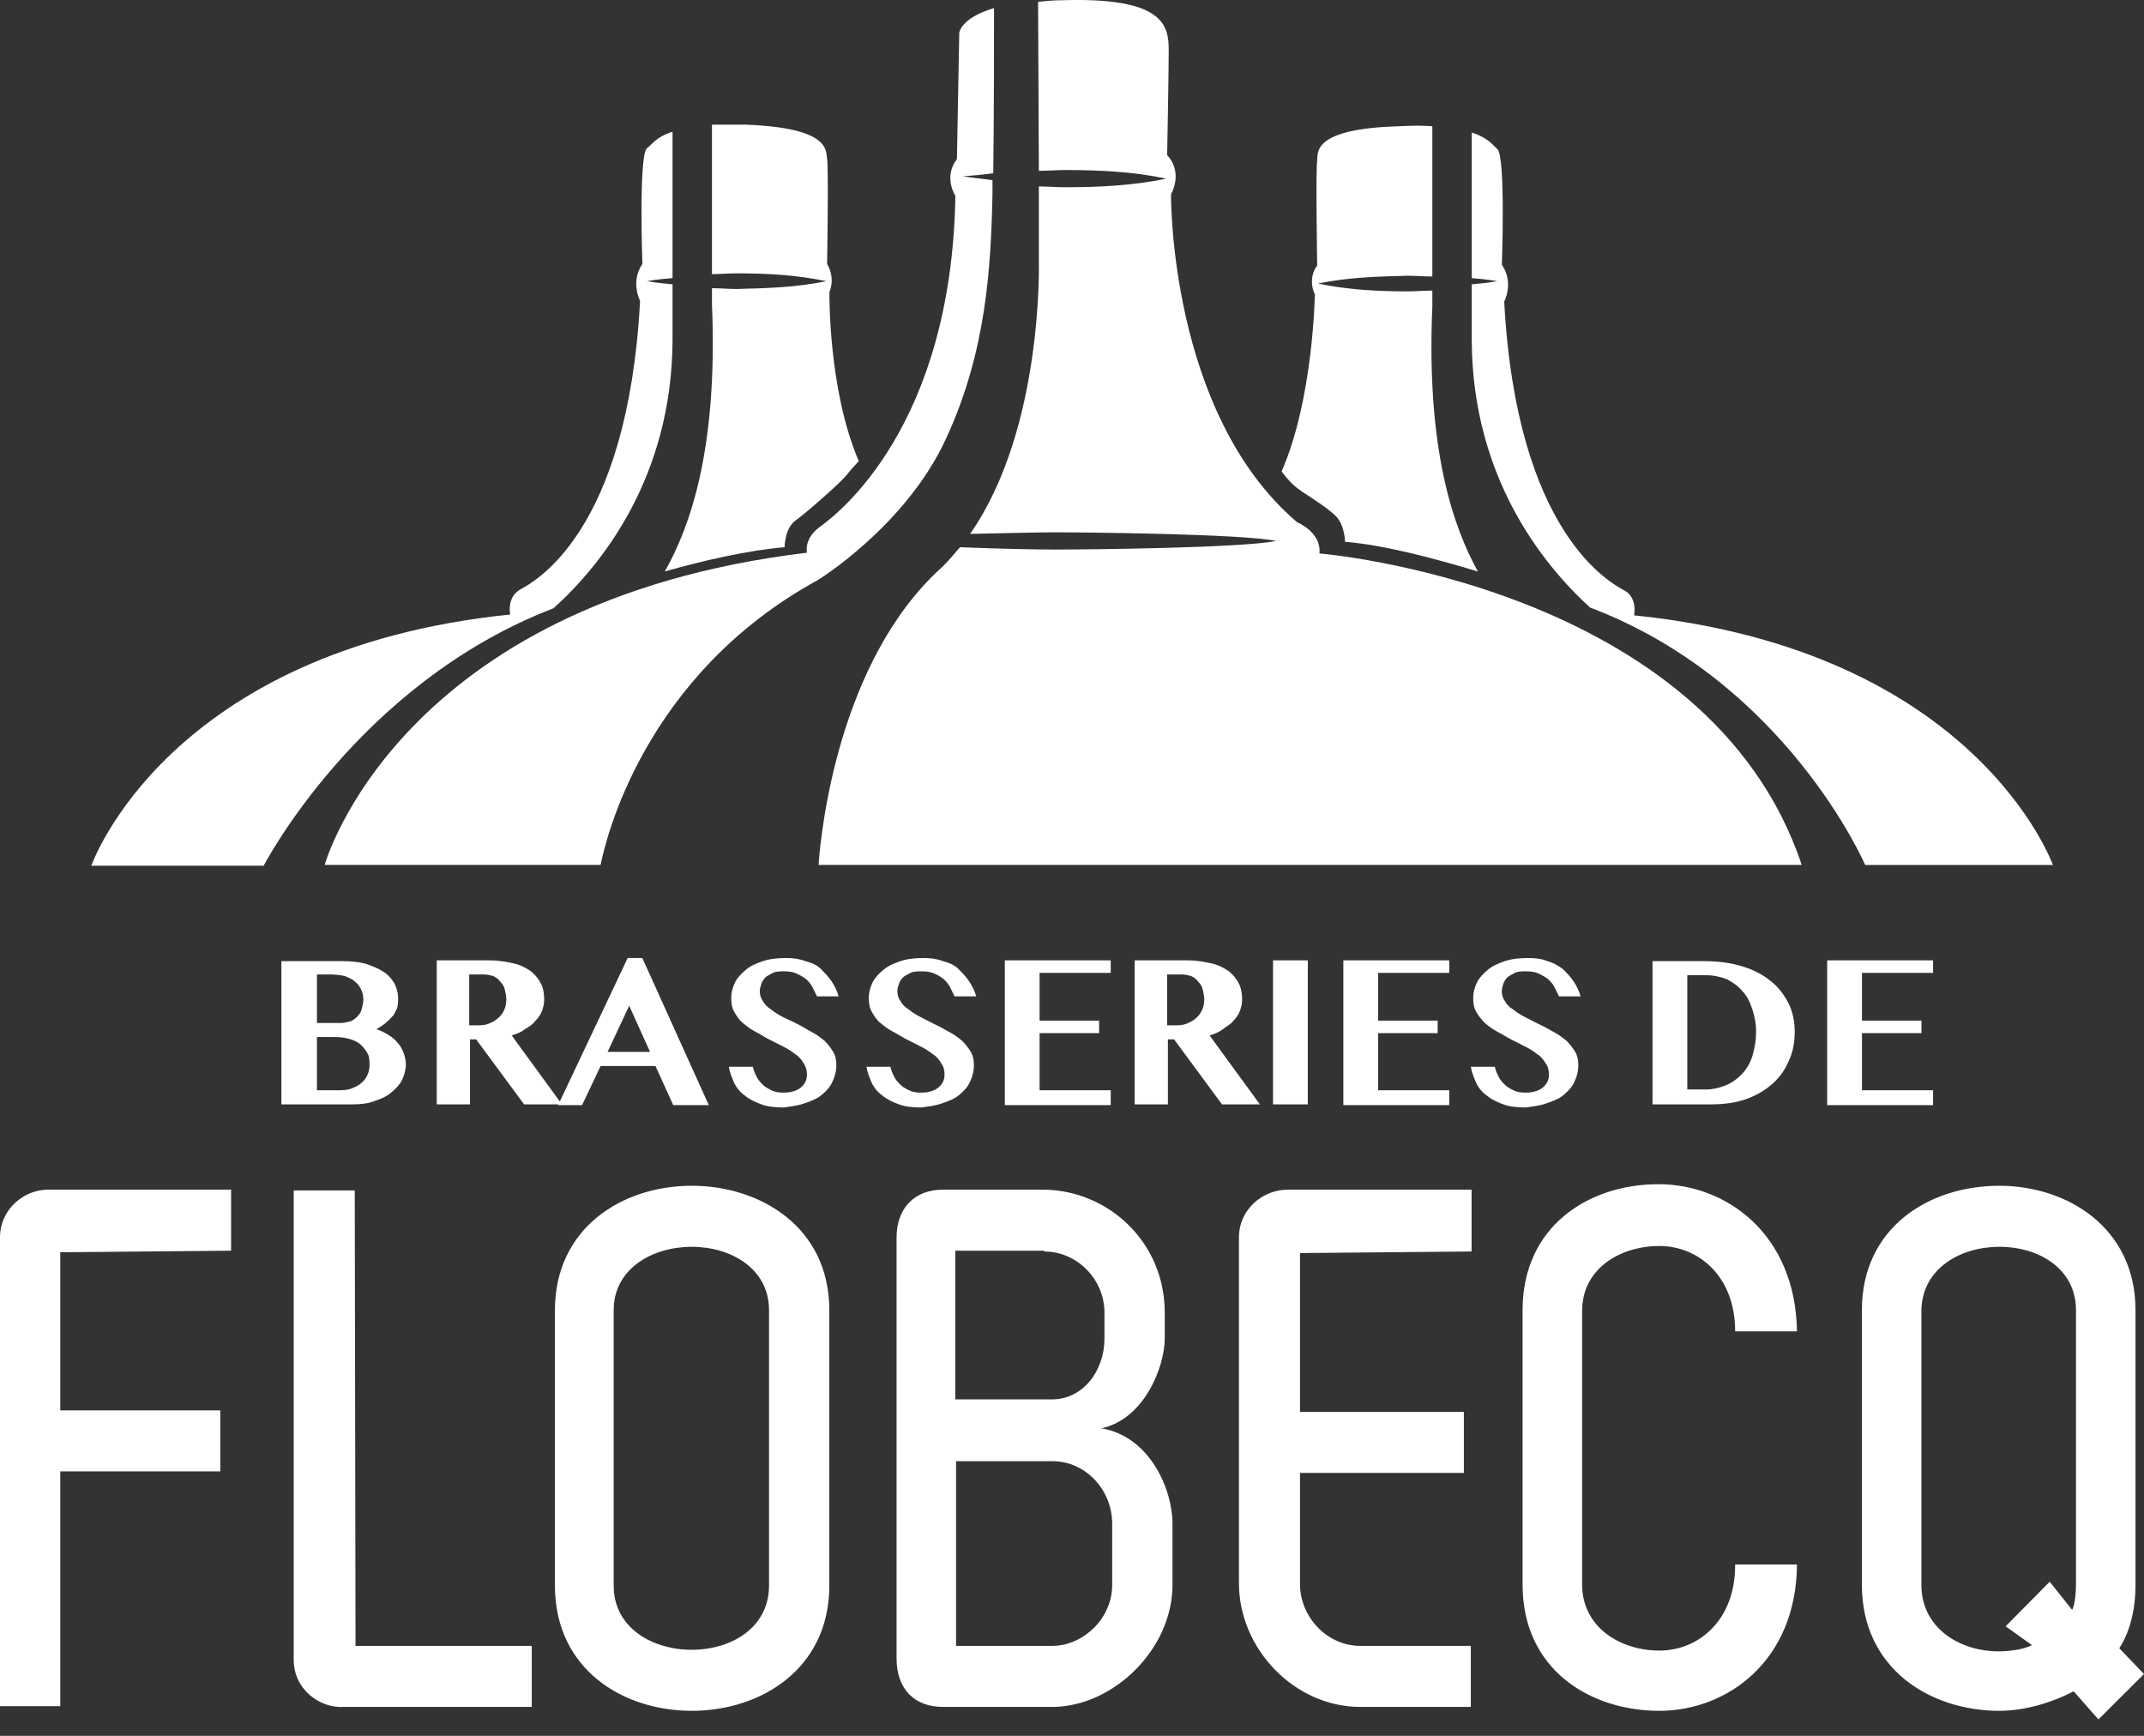
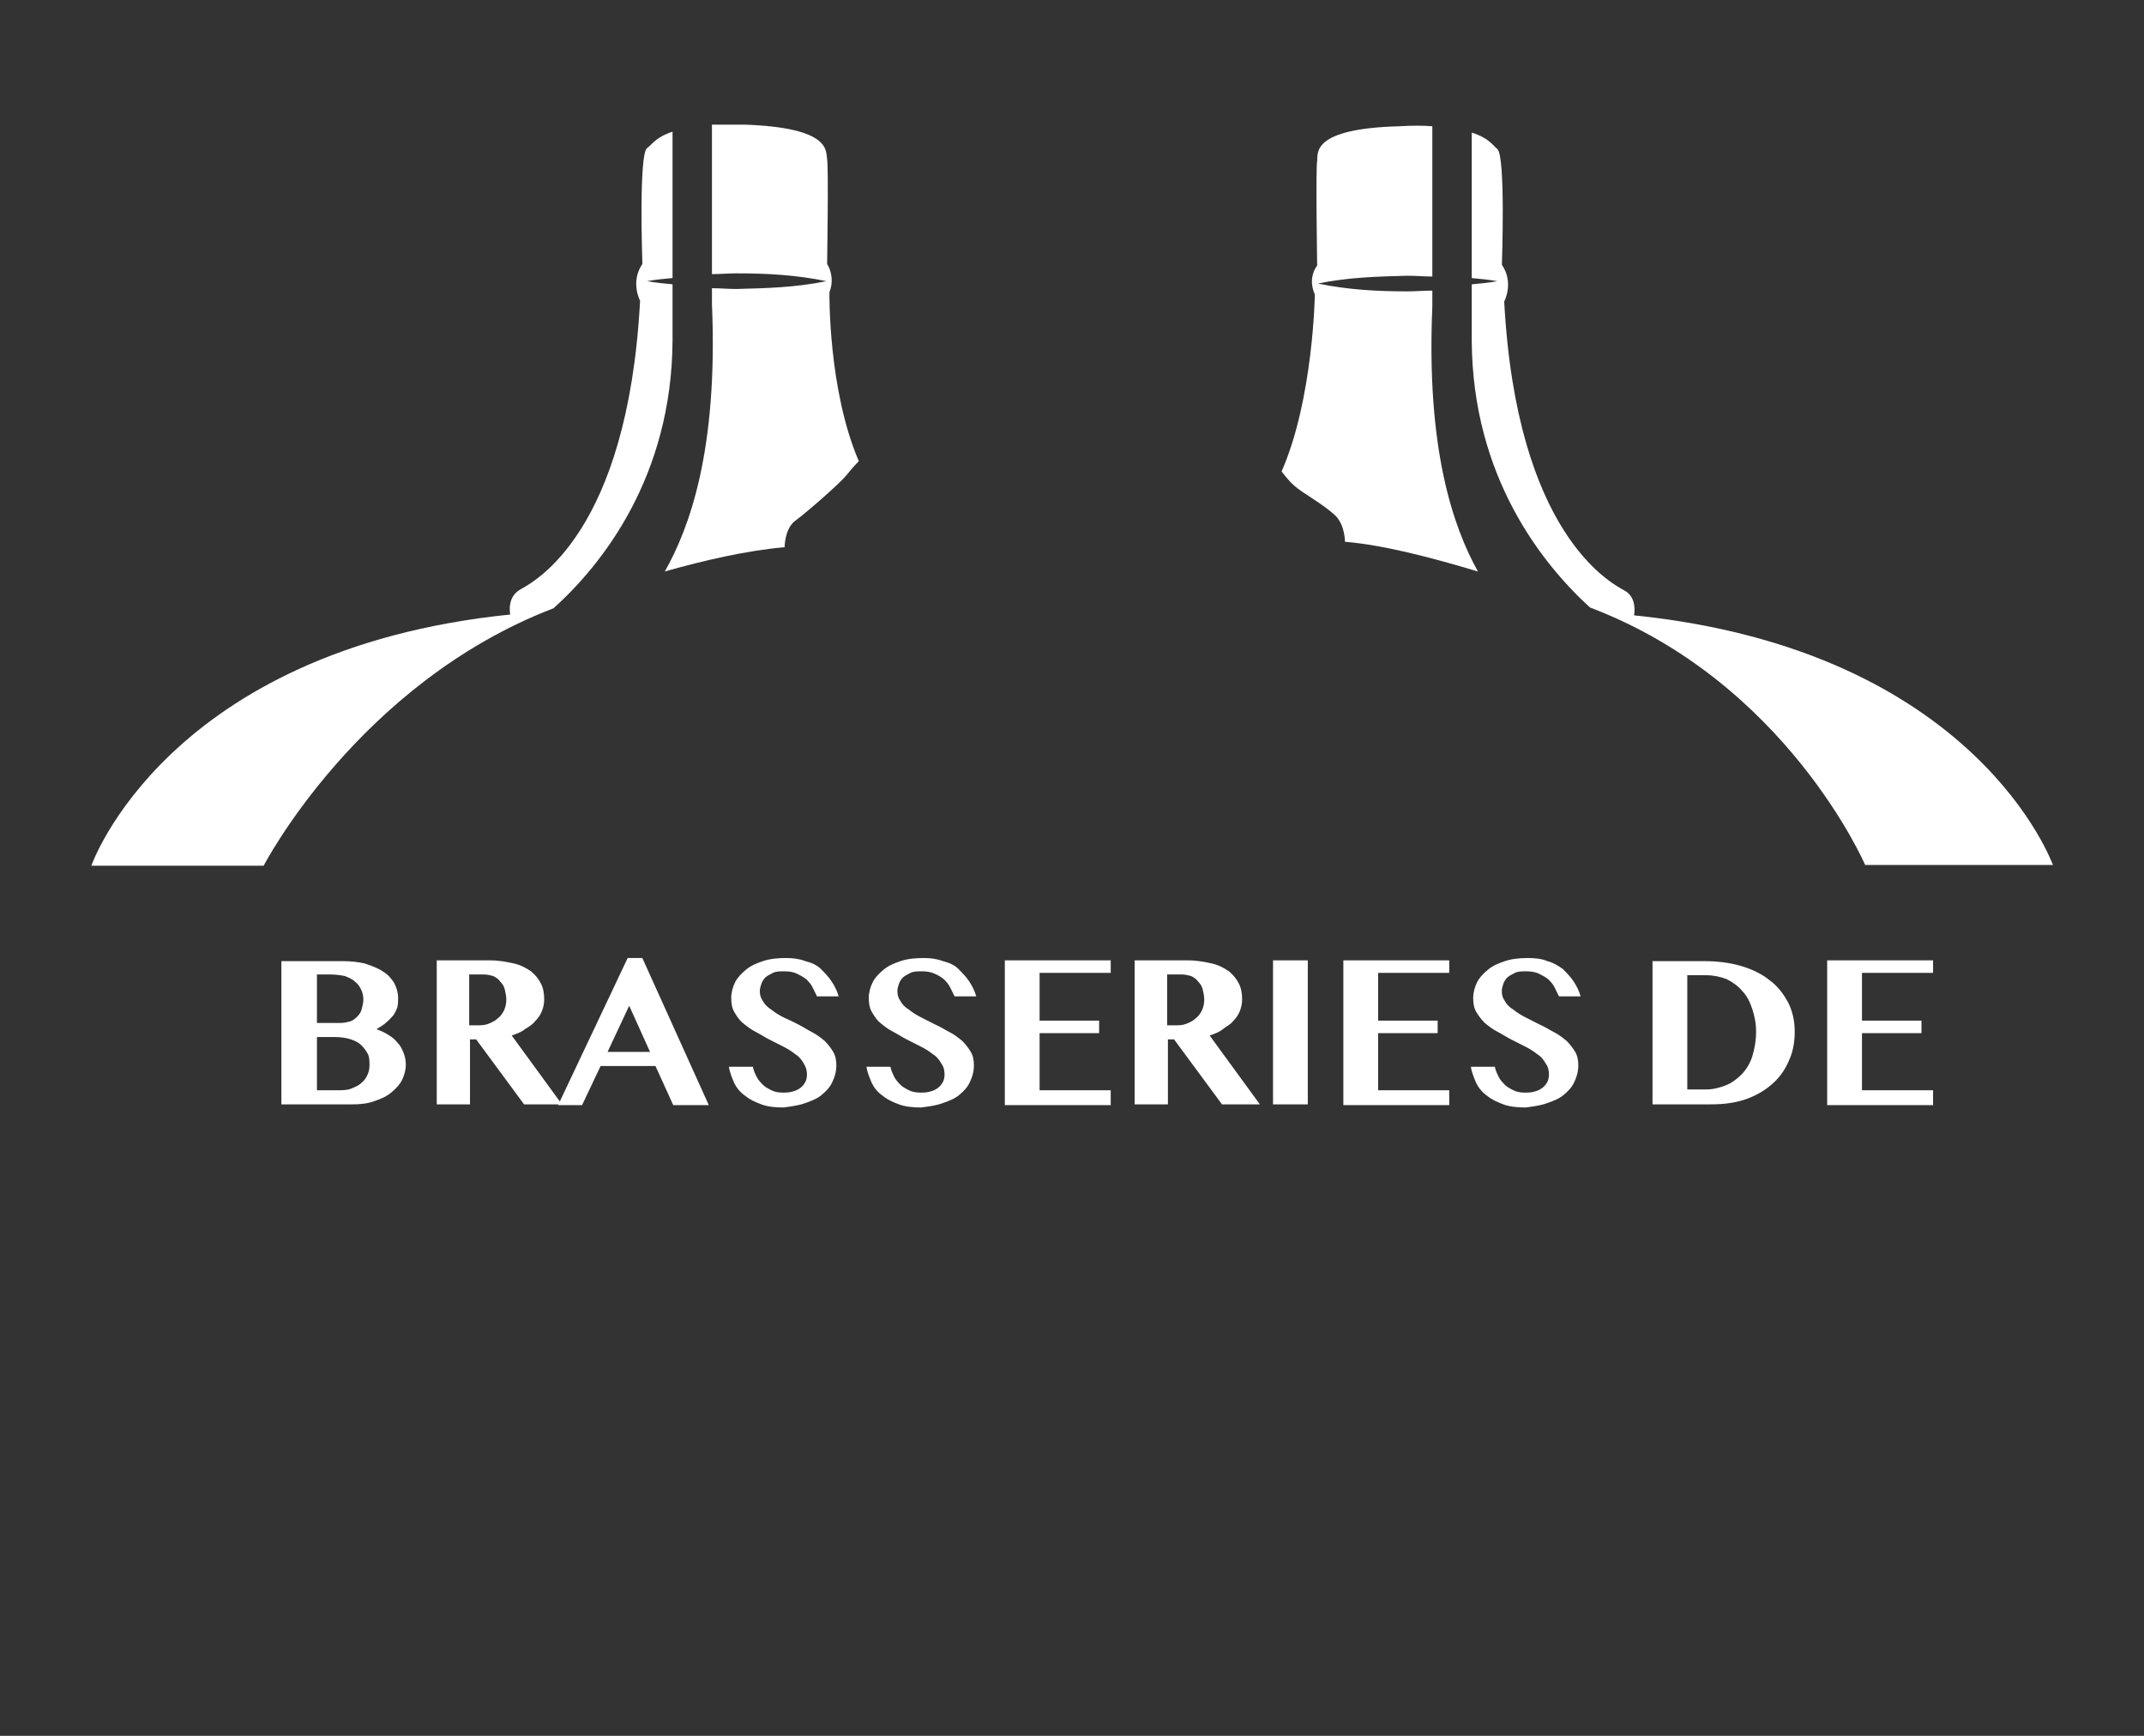
<svg xmlns="http://www.w3.org/2000/svg" width="105" height="85" viewBox="0 0 105 85" fill="none">
  <rect x="0" y="0" width="105" height="85" fill="#333333" stroke="none" />
  <path d="M89.484 47.065V54.116H94.67V53.388H91.188V50.591H94.102V49.977H91.188V47.64H94.67V47.027H89.484V47.065ZM82.671 47.755H83.579C83.92 47.755 84.261 47.832 84.564 47.947C84.866 48.1 85.131 48.292 85.32 48.522C85.548 48.751 85.699 49.058 85.813 49.403C85.926 49.748 86.002 50.093 86.002 50.514C86.002 50.974 85.926 51.357 85.813 51.74C85.699 52.085 85.51 52.392 85.283 52.621C85.056 52.851 84.791 53.043 84.488 53.158C84.185 53.273 83.882 53.349 83.541 53.349H82.633V47.755H82.671ZM80.968 54.078H83.769C84.45 54.078 85.018 54.001 85.548 53.809C86.078 53.618 86.494 53.349 86.835 53.043C87.175 52.736 87.44 52.353 87.629 51.893C87.819 51.472 87.894 51.012 87.894 50.514C87.894 49.977 87.781 49.479 87.554 49.058C87.327 48.636 87.024 48.253 86.645 47.985C86.267 47.678 85.775 47.449 85.245 47.295C84.715 47.142 84.109 47.065 83.466 47.065H80.93V54.078H80.968ZM75.706 54.039C76.047 53.924 76.35 53.809 76.577 53.618C76.804 53.426 76.993 53.234 77.107 52.966C77.22 52.736 77.296 52.468 77.296 52.162C77.296 51.932 77.258 51.702 77.145 51.51C77.031 51.319 76.88 51.127 76.728 50.974C76.539 50.821 76.35 50.667 76.123 50.552C75.895 50.437 75.668 50.284 75.403 50.169C75.176 50.054 74.949 49.939 74.722 49.824C74.495 49.709 74.306 49.594 74.117 49.441C73.927 49.326 73.776 49.173 73.7 49.02C73.587 48.866 73.549 48.713 73.549 48.522C73.549 48.407 73.587 48.292 73.624 48.177C73.662 48.062 73.738 47.947 73.814 47.87C73.889 47.793 74.041 47.717 74.192 47.64C74.344 47.563 74.533 47.563 74.76 47.563C74.987 47.563 75.214 47.602 75.366 47.678C75.517 47.755 75.668 47.832 75.82 47.947C75.933 48.062 76.047 48.177 76.123 48.33C76.198 48.483 76.274 48.636 76.35 48.79H77.41C77.334 48.522 77.22 48.291 77.069 48.062C76.918 47.832 76.728 47.64 76.539 47.449C76.312 47.295 76.085 47.142 75.782 47.065C75.517 46.95 75.176 46.912 74.836 46.912C74.419 46.912 74.041 46.95 73.7 47.065C73.359 47.18 73.094 47.295 72.867 47.487C72.64 47.678 72.451 47.87 72.338 48.1C72.224 48.33 72.148 48.598 72.148 48.866C72.148 49.135 72.186 49.364 72.3 49.556C72.413 49.748 72.565 49.939 72.716 50.093C72.905 50.246 73.094 50.399 73.322 50.514C73.549 50.629 73.776 50.782 74.003 50.897C74.23 51.012 74.457 51.127 74.684 51.242C74.911 51.357 75.101 51.472 75.29 51.625C75.479 51.74 75.593 51.893 75.706 52.085C75.82 52.238 75.858 52.43 75.858 52.621C75.858 52.775 75.82 52.928 75.744 53.043C75.668 53.158 75.593 53.234 75.479 53.311C75.366 53.388 75.252 53.426 75.101 53.464C74.949 53.503 74.798 53.503 74.684 53.503C74.457 53.503 74.268 53.465 74.117 53.388C73.965 53.311 73.814 53.234 73.7 53.12C73.587 53.005 73.473 52.89 73.397 52.736C73.322 52.583 73.246 52.43 73.208 52.238H72.035C72.073 52.507 72.186 52.775 72.3 53.043C72.413 53.273 72.602 53.503 72.829 53.656C73.057 53.848 73.322 53.963 73.624 54.078C73.927 54.193 74.306 54.231 74.722 54.231C74.987 54.193 75.366 54.154 75.706 54.039ZM65.789 47.065V54.116H70.975V53.388H67.493V50.591H70.407V49.977H67.493V47.64H70.975V47.027H65.789V47.065ZM62.345 54.078H64.048V47.027H62.345V54.078ZM57.197 47.717H57.878C58.03 47.717 58.181 47.755 58.332 47.793C58.484 47.87 58.597 47.947 58.673 48.062C58.787 48.177 58.862 48.291 58.9 48.445C58.938 48.598 58.976 48.79 58.976 48.943C58.976 49.135 58.938 49.326 58.862 49.479C58.787 49.633 58.673 49.786 58.559 49.863C58.446 49.977 58.295 50.054 58.105 50.131C57.916 50.207 57.727 50.207 57.538 50.207H57.159V47.717H57.197ZM55.494 54.078H57.197V50.897H57.5L59.846 54.078H61.701L59.241 50.706C59.468 50.629 59.695 50.552 59.884 50.399C60.074 50.246 60.263 50.169 60.376 50.016C60.528 49.863 60.641 49.709 60.717 49.518C60.793 49.326 60.831 49.135 60.831 48.943C60.831 48.675 60.793 48.407 60.679 48.177C60.566 47.947 60.414 47.755 60.187 47.563C59.96 47.41 59.695 47.257 59.354 47.18C59.014 47.104 58.635 47.027 58.181 47.027H55.569V54.078H55.494ZM49.21 47.065V54.116H54.396V53.388H50.913V50.591H53.828V49.977H50.913V47.64H54.396V47.027H49.21V47.065ZM46.106 54.039C46.447 53.924 46.75 53.809 46.977 53.618C47.204 53.426 47.393 53.234 47.507 52.966C47.62 52.736 47.696 52.468 47.696 52.162C47.696 51.932 47.658 51.702 47.545 51.51C47.431 51.319 47.28 51.127 47.128 50.974C46.939 50.821 46.75 50.667 46.523 50.552C46.296 50.437 46.069 50.284 45.804 50.169C45.577 50.054 45.349 49.939 45.122 49.824C44.895 49.709 44.706 49.594 44.517 49.441C44.327 49.326 44.176 49.173 44.1 49.02C43.987 48.866 43.949 48.713 43.949 48.522C43.949 48.407 43.987 48.292 44.025 48.177C44.062 48.062 44.138 47.947 44.214 47.87C44.289 47.793 44.441 47.717 44.592 47.64C44.744 47.563 44.933 47.563 45.16 47.563C45.387 47.563 45.614 47.602 45.766 47.678C45.955 47.755 46.069 47.832 46.22 47.947C46.334 48.062 46.447 48.177 46.523 48.33C46.599 48.483 46.674 48.636 46.75 48.79H47.81C47.734 48.522 47.62 48.291 47.469 48.062C47.318 47.832 47.128 47.64 46.939 47.449C46.75 47.257 46.485 47.142 46.182 47.065C45.879 46.95 45.577 46.912 45.236 46.912C44.819 46.912 44.441 46.95 44.1 47.065C43.76 47.18 43.495 47.295 43.267 47.487C43.04 47.678 42.851 47.87 42.738 48.1C42.624 48.33 42.548 48.598 42.548 48.866C42.548 49.135 42.586 49.364 42.7 49.556C42.813 49.748 42.927 49.939 43.116 50.093C43.305 50.246 43.495 50.399 43.722 50.514C43.949 50.629 44.176 50.782 44.403 50.897C44.63 51.012 44.857 51.127 45.084 51.242C45.312 51.357 45.501 51.472 45.69 51.625C45.879 51.74 45.993 51.893 46.106 52.085C46.22 52.238 46.258 52.43 46.258 52.621C46.258 52.775 46.22 52.928 46.144 53.043C46.069 53.158 45.993 53.234 45.879 53.311C45.766 53.388 45.652 53.426 45.501 53.464C45.349 53.503 45.198 53.503 45.084 53.503C44.857 53.503 44.668 53.465 44.517 53.388C44.365 53.311 44.214 53.234 44.1 53.12C43.987 53.005 43.873 52.89 43.797 52.736C43.722 52.583 43.646 52.43 43.608 52.238H42.435C42.473 52.507 42.586 52.775 42.7 53.043C42.813 53.273 43.003 53.503 43.23 53.656C43.457 53.848 43.722 53.963 44.025 54.078C44.327 54.193 44.706 54.231 45.122 54.231C45.387 54.193 45.766 54.154 46.106 54.039ZM39.369 54.039C39.709 53.924 40.012 53.809 40.239 53.618C40.467 53.426 40.656 53.234 40.769 52.966C40.883 52.736 40.959 52.468 40.959 52.162C40.959 51.932 40.921 51.702 40.807 51.51C40.694 51.319 40.542 51.127 40.391 50.974C40.202 50.821 40.012 50.667 39.785 50.552C39.558 50.437 39.331 50.284 39.104 50.169C38.877 50.054 38.65 49.939 38.385 49.824C38.158 49.709 37.968 49.594 37.779 49.441C37.59 49.326 37.438 49.173 37.363 49.02C37.249 48.866 37.211 48.713 37.211 48.522C37.211 48.407 37.249 48.292 37.287 48.177C37.325 48.062 37.401 47.947 37.476 47.87C37.552 47.793 37.703 47.717 37.855 47.64C38.006 47.563 38.195 47.563 38.423 47.563C38.65 47.563 38.877 47.602 39.028 47.678C39.18 47.755 39.331 47.832 39.482 47.947C39.596 48.062 39.709 48.177 39.785 48.33C39.861 48.483 39.937 48.636 40.012 48.79H41.072C40.996 48.522 40.883 48.291 40.731 48.062C40.58 47.832 40.391 47.64 40.202 47.449C40.012 47.257 39.747 47.142 39.444 47.065C39.142 46.95 38.839 46.912 38.498 46.912C38.082 46.912 37.703 46.95 37.363 47.065C37.022 47.18 36.757 47.295 36.53 47.487C36.303 47.678 36.114 47.87 36 48.1C35.886 48.33 35.811 48.598 35.811 48.866C35.811 49.135 35.849 49.364 35.962 49.556C36.076 49.748 36.189 49.939 36.379 50.093C36.568 50.246 36.757 50.399 36.984 50.514C37.211 50.629 37.438 50.782 37.666 50.897C37.893 51.012 38.12 51.127 38.347 51.242C38.574 51.357 38.763 51.472 38.953 51.625C39.142 51.74 39.255 51.893 39.369 52.085C39.482 52.277 39.52 52.43 39.52 52.621C39.52 52.775 39.482 52.928 39.407 53.043C39.331 53.158 39.255 53.234 39.142 53.311C39.028 53.388 38.915 53.426 38.763 53.464C38.612 53.503 38.46 53.503 38.347 53.503C38.12 53.503 37.931 53.465 37.779 53.388C37.628 53.311 37.476 53.234 37.363 53.12C37.249 53.005 37.136 52.89 37.06 52.736C36.984 52.583 36.908 52.43 36.871 52.238H35.697C35.735 52.507 35.849 52.775 35.962 53.043C36.076 53.273 36.265 53.503 36.492 53.656C36.719 53.848 36.984 53.963 37.287 54.078C37.59 54.193 37.968 54.231 38.385 54.231C38.612 54.193 39.028 54.154 39.369 54.039ZM30.814 49.249L31.836 51.51H29.755L30.814 49.249ZM30.739 46.912L27.332 54.116H28.506L29.414 52.2H32.101L32.972 54.116H34.713L31.458 46.912H30.739ZM23.017 47.717H23.698C23.85 47.717 24.001 47.755 24.153 47.793C24.304 47.87 24.418 47.947 24.493 48.062C24.607 48.177 24.683 48.291 24.72 48.445C24.758 48.598 24.796 48.79 24.796 48.943C24.796 49.135 24.758 49.326 24.683 49.479C24.607 49.633 24.493 49.786 24.38 49.863C24.266 49.977 24.115 50.054 23.925 50.131C23.736 50.207 23.547 50.207 23.358 50.207H22.979V47.717H23.017ZM21.314 54.078H23.017V50.897H23.32L25.667 54.078H27.521L25.061 50.706C25.288 50.629 25.515 50.552 25.704 50.399C25.894 50.284 26.083 50.169 26.197 50.016C26.348 49.863 26.462 49.709 26.537 49.518C26.613 49.326 26.651 49.135 26.651 48.943C26.651 48.675 26.613 48.407 26.499 48.177C26.386 47.947 26.234 47.755 26.007 47.563C25.78 47.41 25.515 47.257 25.174 47.18C24.834 47.104 24.455 47.027 24.001 47.027H21.389V54.078H21.314ZM15.522 50.782H16.393C16.696 50.782 16.961 50.821 17.188 50.897C17.415 50.974 17.566 51.05 17.718 51.204C17.831 51.319 17.945 51.472 18.021 51.625C18.096 51.779 18.096 51.97 18.096 52.162C18.096 52.353 18.058 52.507 17.983 52.66C17.907 52.813 17.831 52.928 17.68 53.043C17.566 53.158 17.377 53.234 17.188 53.311C16.999 53.388 16.734 53.388 16.469 53.388H15.522V50.782ZM15.522 47.717H16.166C16.431 47.717 16.696 47.755 16.885 47.793C17.074 47.87 17.264 47.947 17.377 48.062C17.529 48.177 17.604 48.291 17.68 48.445C17.756 48.598 17.794 48.751 17.794 48.943C17.794 49.096 17.756 49.249 17.718 49.403C17.68 49.556 17.604 49.671 17.491 49.786C17.377 49.901 17.264 49.977 17.15 50.016C16.999 50.054 16.847 50.093 16.658 50.093H15.522V47.717ZM13.819 54.078H17.264C17.642 54.078 18.021 54.039 18.323 53.924C18.664 53.809 18.929 53.694 19.156 53.503C19.383 53.311 19.573 53.12 19.686 52.89C19.8 52.66 19.875 52.392 19.875 52.123C19.875 51.932 19.837 51.74 19.762 51.549C19.686 51.357 19.61 51.204 19.459 51.05C19.345 50.897 19.194 50.782 19.005 50.667C18.816 50.552 18.664 50.476 18.437 50.399C18.626 50.284 18.816 50.169 18.929 50.054C19.081 49.939 19.156 49.824 19.27 49.709C19.345 49.594 19.421 49.441 19.459 49.326C19.497 49.173 19.497 49.02 19.497 48.866C19.497 48.598 19.421 48.368 19.308 48.138C19.156 47.908 19.005 47.717 18.74 47.563C18.513 47.41 18.21 47.295 17.869 47.18C17.529 47.104 17.188 47.065 16.771 47.065H13.781V54.078H13.819Z" fill="white" />
-   <path d="M97.884 80.863C95.954 80.863 94.137 79.713 94.099 77.683V64.156C94.137 62.126 95.991 61.053 97.922 61.053C99.852 61.053 101.669 62.126 101.669 64.156V77.606C101.669 77.912 101.631 78.564 101.48 78.832L100.382 77.453L98.225 79.637L99.511 80.556C99.095 80.786 98.338 80.863 97.884 80.863ZM104.584 77.606V64.156C104.584 60.095 101.215 58.064 97.922 58.064C94.439 58.064 91.184 60.133 91.184 64.156V77.606C91.184 81.706 94.515 83.775 97.922 83.775C99.133 83.775 100.458 83.392 101.556 82.817L102.767 84.197L105 81.974L103.789 80.71C104.319 79.905 104.584 78.794 104.584 77.606ZM84.977 76.648C84.977 79.369 83.16 80.825 81.267 80.825C79.374 80.825 77.52 79.713 77.482 77.644V64.195C77.482 62.126 79.337 61.014 81.267 61.014C83.16 61.014 84.977 62.471 84.977 65.191H88.005C87.929 60.401 84.522 57.987 81.229 57.987C77.785 57.987 74.567 60.056 74.567 64.156V77.606C74.567 81.744 77.861 83.775 81.267 83.775C84.56 83.775 87.967 81.361 88.005 76.61H84.977V76.648ZM72.031 58.255H63.061C61.849 58.255 60.676 59.214 60.676 60.593V77.529C60.676 80.748 63.401 83.584 66.619 83.584H72.031V80.595H66.619C64.991 80.595 63.666 79.177 63.666 77.568V72.126H71.691V69.138H63.666V61.359L72.069 61.283V58.255H72.031ZM51.592 80.595H46.822V71.552H51.554C53.144 71.552 54.468 72.931 54.468 74.617V77.606C54.468 79.254 53.068 80.556 51.592 80.595ZM57.042 65.536V64.271C57.042 60.823 54.279 58.294 51.137 58.255H46.179C44.74 58.255 43.908 59.214 43.908 60.593V81.208C43.908 82.702 44.778 83.584 46.179 83.584H51.592C54.544 83.545 57.421 80.748 57.421 77.606V74.617C57.421 72.893 56.285 70.326 53.938 69.942C56.058 69.483 57.042 66.915 57.042 65.536ZM51.137 61.283C52.765 61.283 54.09 62.662 54.09 64.271V65.536C54.09 67.145 53.03 68.525 51.516 68.525H46.784V61.244H51.137V61.283ZM30.054 64.156C30.054 62.126 31.947 61.053 33.877 61.053C35.807 61.053 37.662 62.126 37.662 64.156V77.644C37.662 79.713 35.807 80.786 33.877 80.786C31.947 80.786 30.054 79.713 30.054 77.644V64.156ZM27.177 77.644C27.177 81.744 30.508 83.775 33.877 83.775C37.284 83.775 40.615 81.706 40.615 77.644V64.156C40.615 60.095 37.246 58.064 33.877 58.064C30.47 58.064 27.177 60.133 27.177 64.156V77.644ZM26.042 83.584V80.595H17.412L17.374 58.294H14.384V81.284C14.384 82.702 15.633 83.66 16.844 83.584H26.042ZM11.318 58.255H2.347C1.173 58.255 0 59.214 0 60.593V83.545H2.952V72.05H10.788V69.061H2.952V61.321L11.318 61.244V58.255Z" fill="white" />
  <path d="M32.937 6.449C32.104 6.718 31.915 7.101 31.688 7.254C31.271 7.561 31.461 12.925 31.461 12.925C30.855 13.806 31.347 14.726 31.347 14.726C30.742 26.106 26.162 28.482 25.48 28.865C24.799 29.248 24.988 30.091 24.988 30.091C8.144 31.816 4.473 42.391 4.473 42.391H12.914C12.914 42.391 17.531 33.463 27.108 29.785C29.492 27.639 32.899 23.348 32.937 16.68V13.921C32.521 13.883 32.104 13.845 31.688 13.768C32.104 13.691 32.521 13.653 32.937 13.615V6.449ZM40.507 12.925C40.507 12.925 40.583 8.174 40.507 7.79C40.431 7.407 40.734 6.258 36.495 6.104C35.852 6.104 35.322 6.104 34.867 6.104V13.423C35.284 13.423 35.662 13.385 36.079 13.385C37.555 13.385 38.993 13.461 40.469 13.768C38.993 14.075 37.555 14.113 36.079 14.151C35.662 14.151 35.284 14.113 34.867 14.113V14.879C35.17 22.045 33.77 25.838 32.558 27.984C34.451 27.447 36.608 26.949 38.425 26.796C38.425 26.796 38.425 25.876 38.955 25.493C39.485 25.11 41.151 23.654 41.453 23.271C41.756 22.888 42.059 22.581 42.059 22.581C40.545 19.056 40.621 14.305 40.621 14.305C40.924 13.538 40.507 12.925 40.507 12.925Z" fill="white" />
-   <path d="M48.644 8.48C48.682 5.606 48.682 1.851 48.682 0.395C47.016 0.893 46.978 1.621 46.978 1.621L46.865 7.79C46.184 8.671 46.789 9.591 46.789 9.591C46.6 20.895 41.036 25.148 40.203 25.761C39.332 26.374 39.522 27.064 39.522 27.064C19.46 29.478 15.902 42.352 15.902 42.352H29.415C29.642 41.203 31.497 33.08 40.052 28.405C40.052 28.405 44.367 25.761 46.335 21.469C48.303 17.216 48.53 13.116 48.606 9.476C48.606 9.284 48.606 9.016 48.606 8.825C48.114 8.748 47.622 8.71 47.168 8.633C47.66 8.595 48.152 8.556 48.644 8.48ZM88.237 42.352C83.656 28.635 64.617 27.102 64.617 27.102C64.731 26.067 63.52 25.569 63.52 25.569C57.236 20.205 57.35 9.514 57.35 9.514C57.955 8.326 57.16 7.598 57.16 7.598C57.16 7.598 57.236 3.652 57.236 2.464C57.236 1.276 57.047 -0.142 52.05 0.011C51.596 0.011 51.218 0.05 50.839 0.088L50.877 8.365C51.294 8.365 51.748 8.326 52.164 8.326C53.83 8.326 55.495 8.403 57.123 8.748C55.457 9.093 53.792 9.169 52.164 9.169C51.748 9.169 51.294 9.131 50.877 9.131V12.809C50.877 12.809 51.104 21.009 47.508 26.144C49.212 26.106 50.839 26.067 51.634 26.067C53.3 26.067 60.832 26.144 62.498 26.489C60.832 26.834 53.3 26.91 51.634 26.91C50.764 26.91 48.871 26.872 47.016 26.796C46.714 27.14 46.411 27.523 46.07 27.83C41.074 32.39 40.203 40.666 40.089 42.352H88.237Z" fill="white" />
  <path d="M70.147 6.183C69.692 6.145 69.162 6.145 68.519 6.183C64.242 6.298 64.545 7.486 64.507 7.869C64.431 8.252 64.507 13.004 64.507 13.004C64.507 13.004 64.015 13.578 64.393 14.421C64.393 14.421 64.317 19.556 62.766 23.081C62.766 23.081 63.031 23.464 63.371 23.771C63.788 24.154 64.772 24.652 65.415 25.265C65.869 25.725 65.869 26.53 65.869 26.53C67.762 26.683 70.222 27.334 72.38 27.986C71.169 25.802 69.844 22.008 70.147 14.996V14.23C69.73 14.23 69.352 14.268 68.935 14.268C67.459 14.268 66.021 14.191 64.545 13.885C66.021 13.578 67.459 13.54 68.935 13.502C69.352 13.502 69.73 13.54 70.147 13.54V6.183ZM80.026 30.132C80.026 30.132 80.215 29.25 79.534 28.905C78.853 28.522 74.272 26.108 73.667 14.766C73.667 14.766 74.159 13.847 73.553 12.965C73.553 12.965 73.743 7.601 73.326 7.294C73.099 7.103 72.91 6.758 72.077 6.49V13.617C72.493 13.655 72.91 13.693 73.326 13.77C72.91 13.847 72.493 13.885 72.077 13.923V16.682C72.115 23.349 75.522 27.603 77.868 29.748C87.483 33.389 91.344 42.355 91.344 42.355H100.541C100.541 42.393 96.87 31.856 80.026 30.132Z" fill="white" />
</svg>